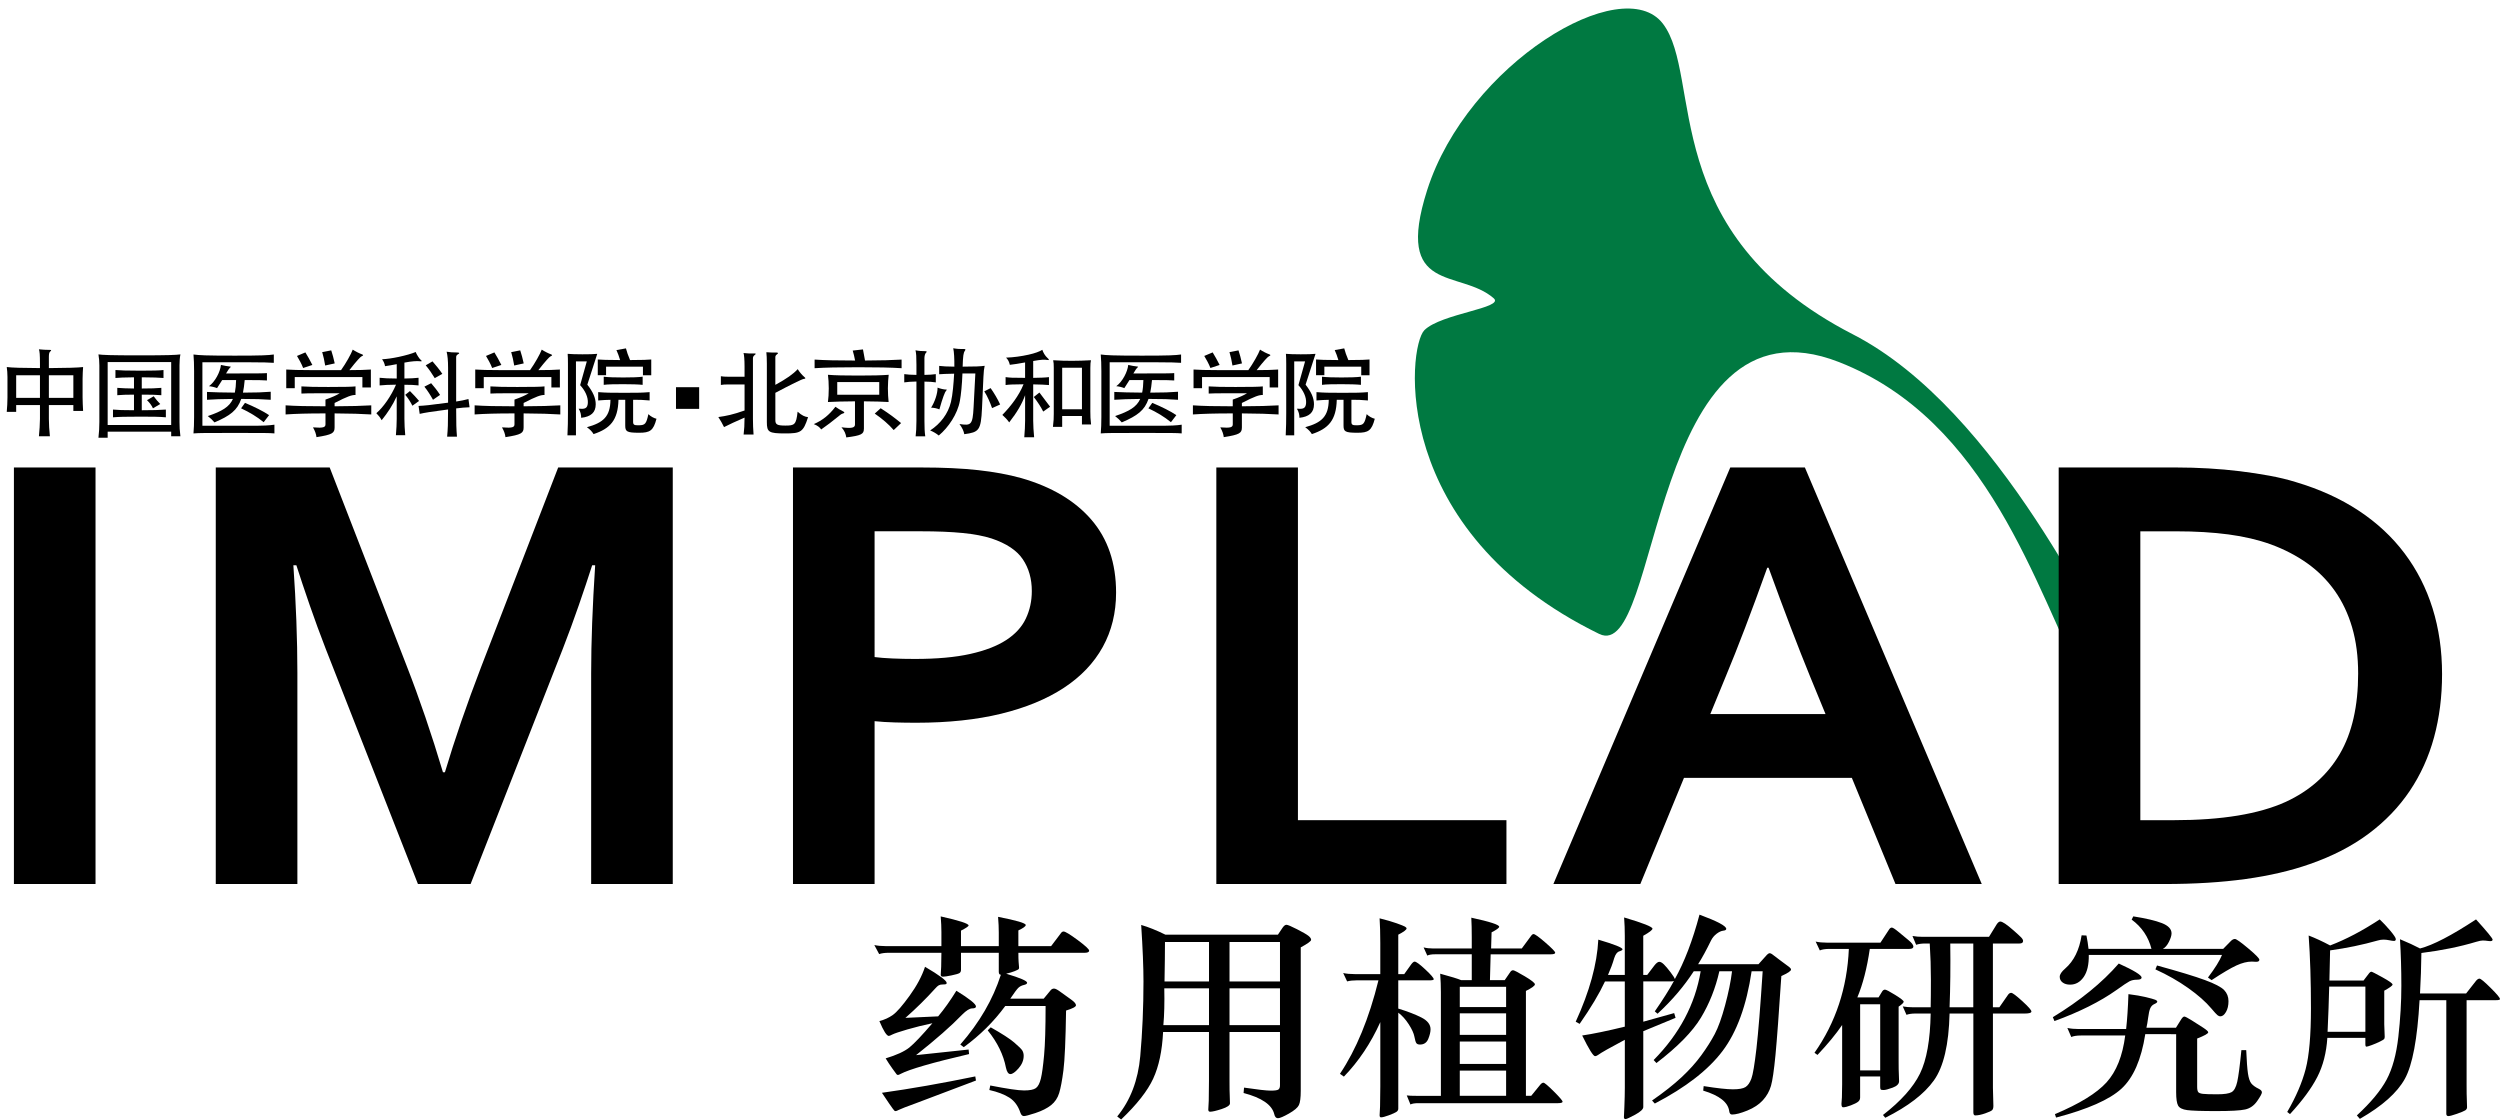
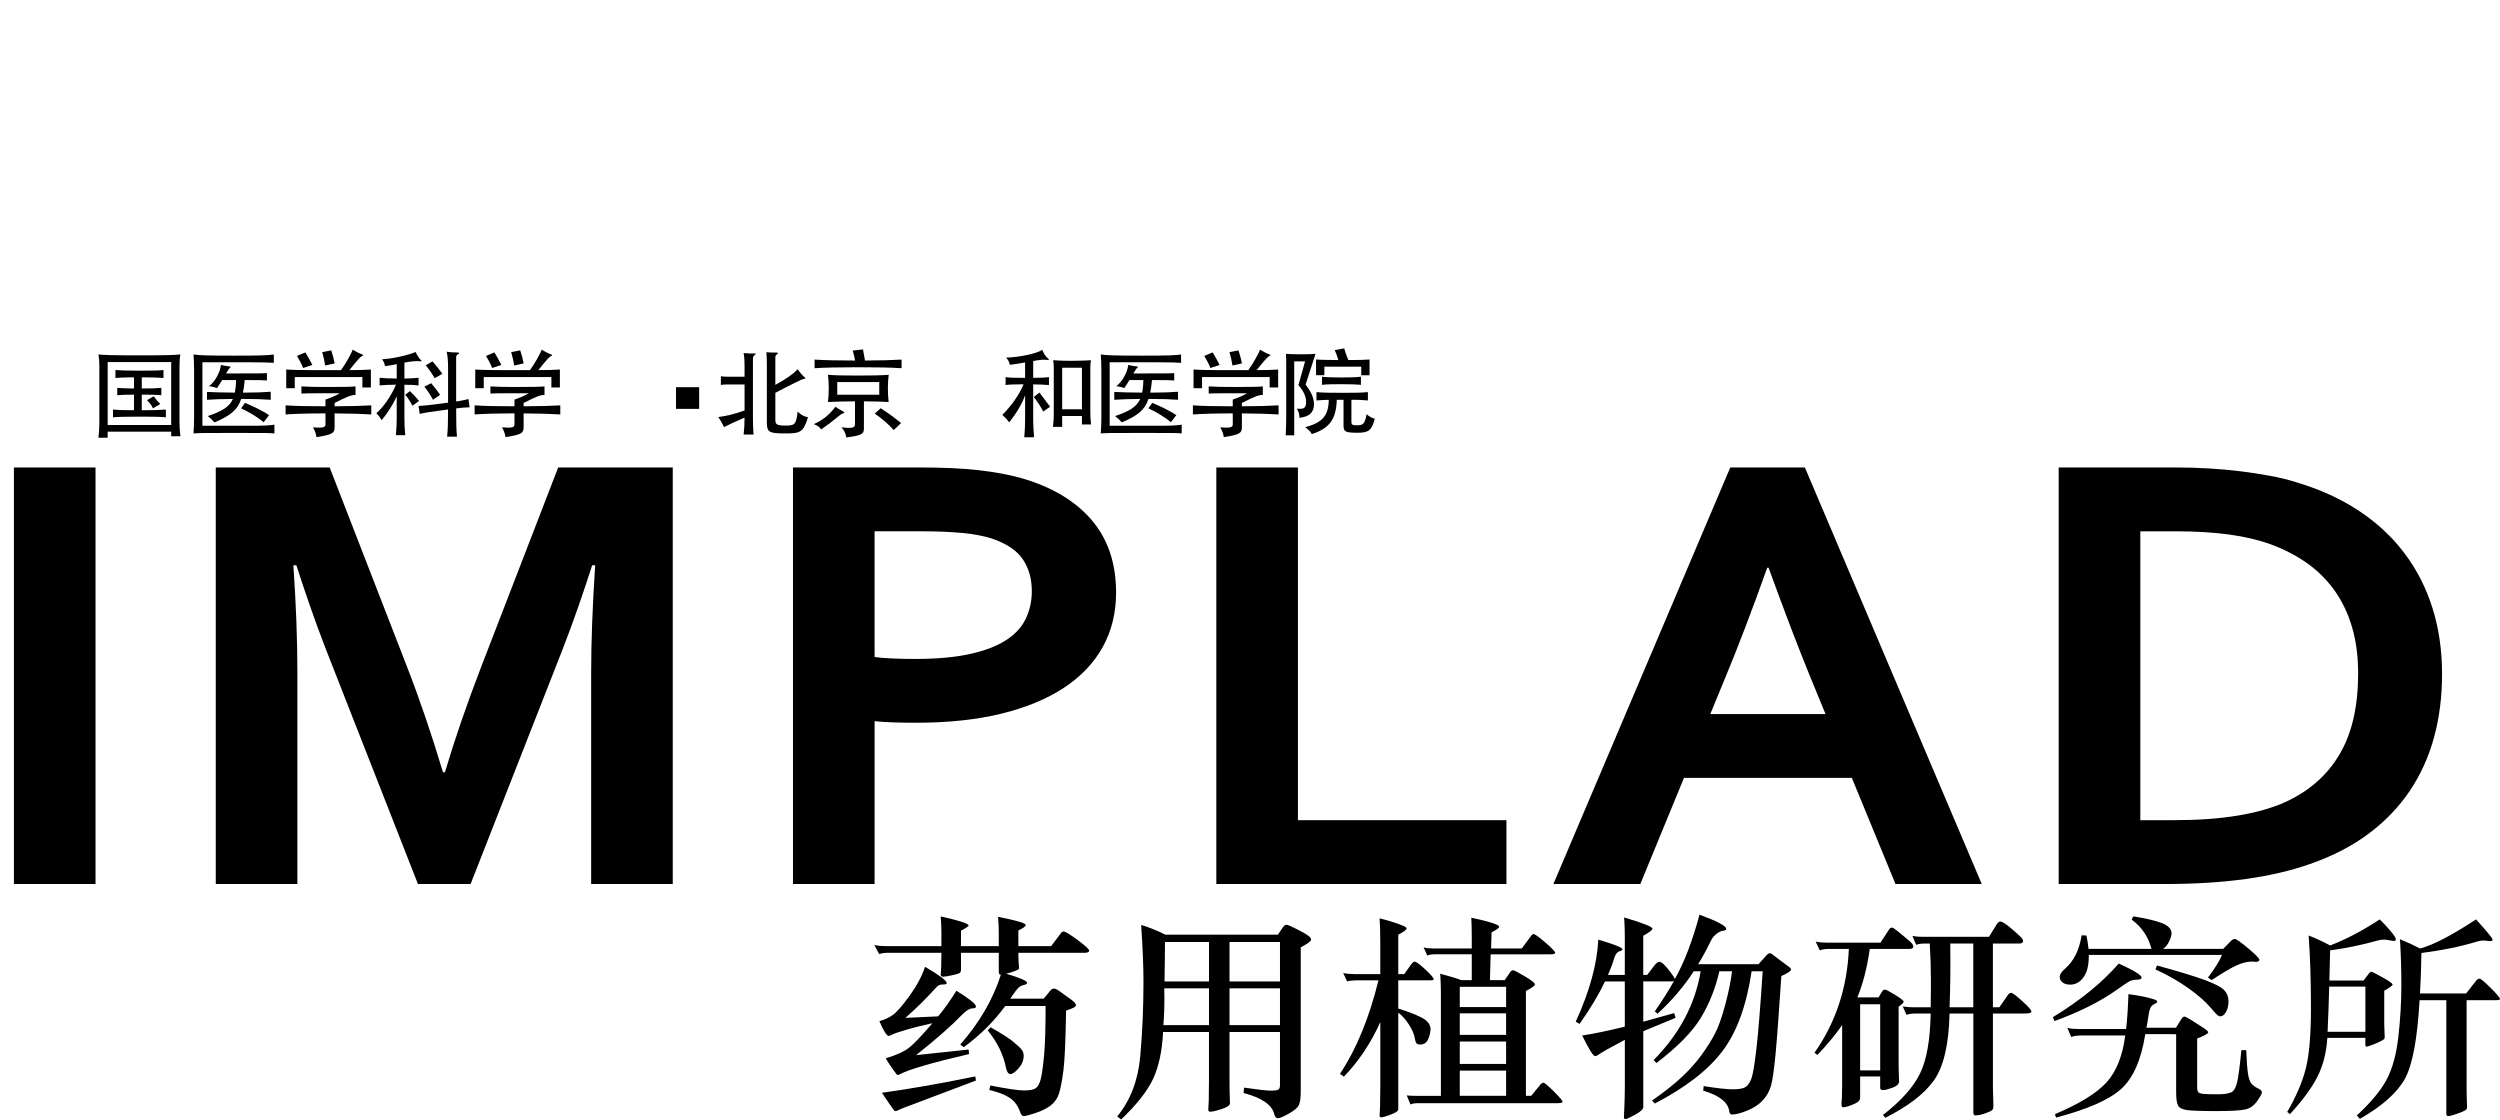
<svg xmlns="http://www.w3.org/2000/svg" version="1.1" x="0px" y="0px" width="142.664px" height="63.886px" viewBox="0 0 142.664 63.886" enable-background="new 0 0 142.664 63.886" xml:space="preserve">
  <g id="形状_1_1_" enable-background="new    ">
    <g id="形状_1">
      <g>
-         <path fill="#007941" d="M121.247,38.23c-1.344-1.792-7.104-14.83-15.511-19.151C94.499,13.302,97.19,4.36,94.895,1.353     c-2.309-3.026-11.159,2.295-13.453,9.496c-1.905,5.976,1.866,4.482,3.798,6.173c0.633,0.554-3.007,0.871-3.957,1.82     c-0.949,0.95-2.065,11.446,9.971,17.331c3.562,1.741,2.77-19.784,13.691-15.511c8.54,3.342,11.226,12.983,14.007,18.359     C120.139,41.316,121.484,38.547,121.247,38.23z" />
-       </g>
+         </g>
    </g>
  </g>
  <g id="IMPLAD">
    <path d="M0.794,50.446V26.677h4.657v23.769H0.794z" />
    <path d="M25.39,44.068c0.557-1.871,1.248-3.878,2.072-6.022l4.391-11.369h6.539v23.769h-4.657V38.402   c0-1.765,0.076-3.813,0.229-6.146h-0.171c-0.215,0.675-0.469,1.433-0.76,2.274s-0.596,1.669-0.913,2.487l-5.265,13.43H23.85   l-5.266-13.43c-0.316-0.817-0.621-1.646-0.912-2.487s-0.545-1.599-0.76-2.274h-0.171c0.152,2.191,0.229,4.234,0.229,6.128v12.063   h-4.657V26.677h6.501l4.391,11.316c0.735,1.883,1.426,3.908,2.072,6.075H25.39z" />
    <path d="M52.285,41.244c-0.418,0-0.83-0.006-1.236-0.018c-0.405-0.011-0.786-0.036-1.14-0.071v9.291h-4.657V26.677h7.337   c1.229,0,2.303,0.05,3.222,0.151c0.918,0.101,1.739,0.252,2.461,0.453c1.736,0.497,3.073,1.291,4.011,2.38   c0.938,1.09,1.407,2.476,1.407,4.157c0,1.149-0.254,2.183-0.76,3.1c-0.507,0.918-1.249,1.696-2.224,2.336   c-0.976,0.64-2.167,1.131-3.574,1.475C55.726,41.072,54.11,41.244,52.285,41.244z M49.909,37.496   c0.266,0.036,0.605,0.062,1.017,0.08c0.412,0.018,0.839,0.027,1.283,0.027c1.254,0,2.306-0.095,3.155-0.285   c0.849-0.189,1.533-0.453,2.053-0.791c0.52-0.337,0.894-0.746,1.122-1.226s0.342-1.004,0.342-1.572   c0-0.698-0.171-1.302-0.513-1.812s-0.938-0.906-1.787-1.19c-0.444-0.142-0.992-0.246-1.645-0.311   c-0.653-0.065-1.454-0.098-2.404-0.098h-2.623V37.496z" />
    <path d="M74.067,26.677v20.127h11.899v3.642H69.411V26.677H74.067z" />
    <path d="M105.676,44.388h-9.578l-2.491,6.058h-4.961l10.093-23.769h4.258l10.093,23.769h-4.923L105.676,44.388z M100.849,32.397   c-0.889,2.486-1.682,4.564-2.379,6.234L97.6,40.747h6.574l-0.869-2.115c-0.689-1.685-1.483-3.762-2.38-6.234H100.849z" />
    <path d="M117.48,50.446V26.677h6.729c0.595,0,1.2,0.018,1.815,0.053s1.213,0.089,1.796,0.16c0.583,0.071,1.147,0.157,1.692,0.257   s1.045,0.222,1.501,0.364c1.356,0.403,2.553,0.948,3.593,1.634c1.039,0.687,1.91,1.498,2.613,2.434   c0.704,0.936,1.236,1.981,1.597,3.136c0.361,1.154,0.542,2.407,0.542,3.757c0,1.279-0.152,2.479-0.456,3.598   c-0.304,1.119-0.767,2.14-1.388,3.064c-0.621,0.924-1.404,1.738-2.348,2.443c-0.944,0.705-2.063,1.282-3.355,1.732   c-1.077,0.379-2.3,0.664-3.668,0.853c-1.369,0.19-2.908,0.285-4.619,0.285H117.48z M124.057,46.804   c2.725,0,4.854-0.349,6.387-1.048c1.356-0.628,2.382-1.54,3.08-2.736c0.697-1.196,1.045-2.724,1.045-4.583   c0-0.971-0.114-1.848-0.342-2.629s-0.558-1.477-0.988-2.087c-0.431-0.61-0.954-1.134-1.568-1.572   c-0.615-0.438-1.309-0.799-2.081-1.083c-0.723-0.26-1.527-0.45-2.414-0.568c-0.887-0.118-1.882-0.178-2.984-0.178h-2.053v16.485   H124.057z" />
  </g>
  <g id="中国医学科学院_x25AA_北京协和医学院">
-     <path d="M2.789,23.115v0.797c0,0.247,0.023,0.684,0.058,0.984H2.221c0.029-0.262,0.059-0.738,0.059-0.984v-0.797H0.923v0.388H0.385   c0.023-0.229,0.041-0.585,0.041-0.815v-1.18c0-0.191-0.018-0.426-0.041-0.563C0.672,20.984,1.304,21,2.28,21.005v-0.256   c0-0.514-0.018-0.694-0.059-0.815c0.216,0.022,0.409,0.033,0.62,0.033c0.093,0,0.111,0.022,0.018,0.099   c-0.047,0.039-0.07,0.136-0.07,0.301v0.639c1.022-0.005,1.666-0.027,1.953-0.06c-0.012,0.142-0.029,0.481-0.029,0.672v1.05   c0,0.219,0.017,0.553,0.029,0.781H4.186v-0.333H2.789z M2.28,22.705v-1.29H0.923v1.29H2.28z M4.186,22.705v-1.29H2.789v1.29H4.186z   " />
    <path d="M6.144,24.979H5.618c0.035-0.317,0.052-0.574,0.052-0.896v-3.235c0-0.219-0.018-0.416-0.052-0.624   c0.234,0.033,0.672,0.055,2.338,0.055c1.666,0,2.07-0.022,2.339-0.055c-0.035,0.176-0.052,0.411-0.052,0.624v3.224   c0,0.273,0.011,0.519,0.052,0.825H9.769v-0.262H6.144V24.979z M9.769,20.661H6.144v3.591h3.625V20.661z M9.465,23.372v0.442   c-0.345-0.033-0.79-0.038-1.427-0.038c-0.9,0-1.257,0.011-1.59,0.038v-0.442c0.28,0.027,0.567,0.038,1.198,0.038V22.52   c-0.42,0-0.701,0.011-0.953,0.033v-0.42c0.263,0.021,0.538,0.033,0.953,0.038v-0.64c-0.549,0.005-0.882,0.022-1.058,0.039v-0.454   c0.222,0.021,0.661,0.038,1.432,0.038c0.614,0,1.117-0.01,1.31-0.038v0.454c-0.187-0.017-0.672-0.039-1.24-0.039v0.64   c0.503,0,0.831-0.011,1.117-0.038v0.42c-0.286-0.027-0.613-0.033-1.117-0.033v0.891C8.699,23.41,9.131,23.399,9.465,23.372z    M8.729,23.301c-0.07-0.158-0.187-0.317-0.34-0.465l0.38-0.223c0.123,0.164,0.24,0.311,0.375,0.442L8.729,23.301z" />
    <path d="M13.402,24.706c-1.706,0-2.022,0-2.361,0.027c0.023-0.213,0.035-0.6,0.035-0.934V21.18c0-0.322-0.012-0.738-0.035-0.951   c0.339,0.044,0.643,0.066,2.361,0.066c1.556,0,1.89-0.021,2.223-0.066v0.476c-0.199-0.016-0.637-0.033-1.573-0.033h-2.502v3.624   h2.625c0.947,0,1.158-0.016,1.485-0.061v0.497C15.326,24.706,15.121,24.706,13.402,24.706z M15.449,22.355v0.459   c-0.455-0.033-0.86-0.049-1.684-0.049c-0.217,0.645-0.632,0.961-1.526,1.339c-0.105-0.125-0.222-0.24-0.38-0.361   c0.807-0.273,1.228-0.519,1.433-0.978c-0.643,0.005-1.087,0.021-1.479,0.049v-0.448c0.42,0.022,0.888,0.033,1.589,0.039   c0.041-0.202,0.064-0.437,0.071-0.716h-0.795c-0.094,0.153-0.204,0.322-0.292,0.459c-0.141-0.056-0.322-0.099-0.462-0.11   c0.345-0.246,0.648-0.814,0.684-1.213c0.159,0.039,0.38,0.077,0.526,0.093c0.053,0.005,0.053,0.017-0.018,0.071   c-0.028,0.027-0.104,0.131-0.216,0.323c1.918,0,2.124-0.005,2.333-0.021v0.42c-0.192-0.016-0.543-0.021-0.882-0.021h-0.387   c-0.023,0.273-0.058,0.508-0.099,0.716C14.625,22.405,15.01,22.389,15.449,22.355z M15.046,24.093   c-0.38-0.312-0.802-0.563-1.288-0.792l0.223-0.311c0.526,0.218,1.052,0.481,1.375,0.7L15.046,24.093z" />
    <path d="M16.298,23.651v-0.52c0.574,0.039,1.246,0.054,2.275,0.054v-0.382c0.362-0.125,0.631-0.246,0.812-0.36H18.03   c-0.357,0-0.632,0.005-0.83,0.016V22.05c0.456,0.027,0.748,0.033,1.537,0.033c0.977,0,1.333-0.011,1.551-0.033v0.491   c-0.199-0.01-0.463,0.077-1.194,0.454v0.19c0.93-0.005,1.561-0.021,2.093-0.054v0.52c-0.532-0.033-1.163-0.055-2.093-0.06v0.797   c0,0.328-0.128,0.416-1.034,0.558c-0.018-0.169-0.082-0.355-0.199-0.558c0.614,0.049,0.713-0.01,0.713-0.18v-0.617   C17.544,23.591,16.866,23.612,16.298,23.651z M21.164,21.087v1.022h-0.484v-0.59H16.82v0.634h-0.485v-1.066   c0.316,0.022,0.749,0.033,1.332,0.033h1.796c0.264-0.366,0.585-0.934,0.666-1.169c0.164,0.109,0.386,0.219,0.526,0.268   c0.094,0.038,0.089,0.066-0.023,0.115c-0.07,0.033-0.28,0.257-0.695,0.787C20.474,21.12,20.866,21.11,21.164,21.087z M17.299,21   c-0.077-0.208-0.246-0.519-0.351-0.688l0.479-0.202c0.117,0.186,0.281,0.481,0.398,0.716L17.299,21z M18.556,20.858   c-0.029-0.213-0.11-0.573-0.169-0.765l0.515-0.099c0.064,0.192,0.146,0.487,0.199,0.744L18.556,20.858z" />
    <path d="M21.78,23.979c-0.094-0.17-0.181-0.273-0.304-0.399c0.398-0.338,0.848-0.984,1.123-1.628   c-0.41,0.005-0.695,0.017-0.935,0.043v-0.437c0.251,0.027,0.543,0.043,0.976,0.043v-0.82c-0.251,0.049-0.497,0.093-0.667,0.115   c-0.029-0.159-0.082-0.273-0.169-0.394c0.275-0.016,0.573-0.055,0.953-0.136c0.409-0.088,0.749-0.187,0.965-0.279   c0.041,0.125,0.205,0.382,0.275,0.437c0.099,0.077,0.082,0.11-0.012,0.093c-0.176-0.027-0.515,0-0.907,0.076v0.908   c0.345-0.006,0.596-0.017,0.807-0.043v0.437c-0.21-0.027-0.461-0.038-0.807-0.038v1.94c0,0.278,0.018,0.634,0.047,0.939h-0.532   c0.029-0.328,0.046-0.671,0.046-0.939v-1.279C22.406,23.126,22.125,23.553,21.78,23.979z M23.534,23.153   c-0.122-0.24-0.251-0.438-0.409-0.623l0.269-0.213c0.199,0.197,0.374,0.388,0.521,0.563L23.534,23.153z M26.077,24.918h-0.561   c0.041-0.454,0.053-0.721,0.053-1.552c-1.07,0.143-1.298,0.18-1.619,0.252l-0.065-0.454c0.346-0.016,0.584-0.038,1.685-0.185   v-1.984c0-0.427-0.03-0.716-0.083-0.924c0.188,0.033,0.375,0.043,0.591,0.043c0.146,0,0.17,0.05,0.047,0.109   c-0.07,0.039-0.094,0.094-0.094,0.165v2.525c0.264-0.038,0.468-0.082,0.702-0.142l0.064,0.47c-0.264,0.01-0.474,0.027-0.766,0.065   C26.031,24.247,26.042,24.46,26.077,24.918z M24.709,22.814c-0.151-0.273-0.303-0.514-0.491-0.749l0.386-0.197   c0.176,0.202,0.351,0.421,0.508,0.667L24.709,22.814z M25.241,21.333l-0.432,0.246c-0.153-0.256-0.34-0.525-0.515-0.732   l0.386-0.225C24.849,20.809,25.084,21.099,25.241,21.333z" />
    <path d="M27.085,23.651v-0.52c0.573,0.039,1.245,0.054,2.274,0.054v-0.382c0.363-0.125,0.632-0.246,0.813-0.36h-1.356   c-0.357,0-0.632,0.005-0.831,0.016V22.05c0.457,0.027,0.749,0.033,1.538,0.033c0.977,0,1.333-0.011,1.549-0.033v0.491   c-0.198-0.01-0.461,0.077-1.192,0.454v0.19c0.93-0.005,1.562-0.021,2.094-0.054v0.52c-0.532-0.033-1.164-0.055-2.094-0.06v0.797   c0,0.328-0.128,0.416-1.036,0.558c-0.017-0.169-0.081-0.355-0.198-0.558c0.614,0.049,0.713-0.01,0.713-0.18v-0.617   C28.331,23.591,27.652,23.612,27.085,23.651z M31.95,21.087v1.022h-0.485v-0.59h-3.859v0.634H27.12v-1.066   c0.316,0.022,0.748,0.033,1.333,0.033h1.795c0.263-0.366,0.584-0.934,0.667-1.169c0.164,0.109,0.386,0.219,0.527,0.268   c0.093,0.038,0.087,0.066-0.024,0.115c-0.069,0.033-0.28,0.257-0.695,0.787C31.26,21.12,31.651,21.11,31.95,21.087z M28.085,21   c-0.076-0.208-0.246-0.519-0.351-0.688l0.479-0.202c0.117,0.186,0.28,0.481,0.397,0.716L28.085,21z M29.343,20.858   c-0.03-0.213-0.112-0.573-0.171-0.765l0.515-0.099c0.064,0.192,0.146,0.487,0.199,0.744L29.343,20.858z" />
-     <path d="M33.516,21.951c0.328,0.421,0.479,0.765,0.479,1.12c0,0.47-0.275,0.711-0.83,0.771c0-0.186-0.041-0.355-0.146-0.519   c0.345,0.027,0.503,0,0.526-0.322c0.023-0.345-0.158-0.716-0.439-1.022l0.38-1.355h-0.619v4.219h-0.486   c0.024-0.487,0.029-0.82,0.029-1.273v-2.82c0-0.208-0.005-0.459-0.017-0.558c0.222,0.016,0.438,0.027,0.842,0.027   c0.409,0,0.619-0.006,0.847-0.027L33.516,21.951z M34.136,22.853v-0.476c0.456,0.034,0.655,0.039,1.497,0.039   c0.842,0,0.988-0.005,1.438-0.039v0.476c-0.427-0.039-0.562-0.039-0.942-0.039v1.252c0,0.174,0.053,0.213,0.357,0.202   c0.321-0.011,0.397-0.076,0.514-0.634c0.128,0.131,0.321,0.23,0.462,0.263c-0.176,0.683-0.375,0.798-0.988,0.798   c-0.719,0-0.795-0.071-0.795-0.421v-1.459h-0.386c-0.029,1.17-0.479,1.646-1.421,1.957c-0.076-0.13-0.193-0.262-0.38-0.393   c0.935-0.257,1.333-0.607,1.344-1.563C34.627,22.82,34.44,22.826,34.136,22.853z M35.177,19.978l0.543-0.098   c0.035,0.153,0.135,0.442,0.234,0.667c0.807-0.006,0.93-0.011,1.21-0.033v0.901h-0.474v-0.492h-2.104v0.487h-0.474v-0.896   c0.287,0.021,0.439,0.027,1.275,0.033C35.335,20.36,35.241,20.114,35.177,19.978z M35.563,21.924c-0.439,0-0.877,0.005-1.111,0.038   v-0.465c0.239,0.033,0.672,0.044,1.111,0.044c0.432,0,0.882-0.011,1.11-0.044v0.465C36.445,21.935,35.995,21.924,35.563,21.924z" />
    <path d="M39.898,22.094v1.238h-1.322v-1.235L39.898,22.094z" />
    <path d="M41.517,21.94c-0.146,0-0.246,0.005-0.38,0.027V21.47c0.135,0.022,0.234,0.027,0.38,0.027h0.971v-0.59   c0-0.366-0.024-0.678-0.059-0.76c0.222,0.022,0.427,0.033,0.58,0.022c0.134-0.011,0.151,0.026,0.041,0.104   c-0.059,0.044-0.083,0.109-0.083,0.175v3.459c0,0.29,0.012,0.596,0.035,0.891h-0.567c0.035-0.295,0.053-0.558,0.053-0.967   c-0.497,0.212-0.877,0.393-1.17,0.541c-0.076-0.164-0.221-0.415-0.326-0.573c0.467-0.066,0.8-0.131,1.497-0.373V21.94H41.517z    M45.522,21.066c0.105,0.169,0.251,0.339,0.385,0.454c0.077,0.06,0.077,0.093-0.046,0.104c-0.094,0.011-0.772,0.345-1.615,0.793   v1.552c0,0.251,0.094,0.317,0.568,0.317c0.527,0,0.62-0.044,0.702-0.793c0.24,0.219,0.421,0.295,0.596,0.312   c-0.274,0.863-0.42,0.929-1.31,0.929c-0.935,0-1.041-0.076-1.041-0.645v-3.333c0-0.273-0.012-0.531-0.029-0.656   c0.199,0.016,0.403,0.022,0.567,0.016c0.105,0,0.134,0.039,0.035,0.109c-0.059,0.039-0.089,0.094-0.089,0.153v1.585   C44.896,21.607,45.259,21.35,45.522,21.066z" />
    <path d="M48.059,23.612c-0.053,0.017-0.111,0.061-0.316,0.229c-0.257,0.213-0.538,0.426-0.883,0.667   c-0.064-0.109-0.204-0.224-0.42-0.306c0.491-0.213,0.871-0.513,1.233-0.989c0.123,0.093,0.316,0.202,0.438,0.262   C48.217,23.525,48.205,23.574,48.059,23.612z M48.661,20.005l0.585-0.065c0.041,0.213,0.076,0.405,0.117,0.634   c0.906-0.005,1.567-0.022,2.087-0.054v0.492c-0.597-0.039-1.374-0.055-2.485-0.055c-1.111,0-1.882,0.017-2.479,0.055V20.52   c0.574,0.038,1.287,0.054,2.31,0.054C48.76,20.36,48.713,20.196,48.661,20.005z M49.298,24.47c0,0.301-0.141,0.382-1.005,0.492   c-0.023-0.185-0.1-0.388-0.275-0.579c0.591,0.077,0.772,0.028,0.772-0.158v-1.323c-0.696,0.006-1.164,0.017-1.543,0.039   c0.029-0.225,0.047-0.487,0.047-0.776c0-0.279-0.018-0.569-0.047-0.777c0.421,0.033,0.93,0.044,1.737,0.044   c0.818,0,1.304-0.012,1.73-0.044c-0.023,0.175-0.046,0.514-0.046,0.771c0,0.306,0.018,0.536,0.041,0.782   c-0.363-0.022-0.778-0.033-1.409-0.039V24.47z M47.778,22.525h2.397v-0.721h-2.397V22.525z M51,24.542   c-0.287-0.328-0.632-0.629-1.082-0.94l0.339-0.306c0.538,0.35,0.749,0.513,1.164,0.847L51,24.542z" />
-     <path d="M53.402,21.35v0.471c-0.175-0.027-0.374-0.044-0.648-0.044v2.246c0,0.373,0.011,0.624,0.046,0.875h-0.549   c0.028-0.224,0.046-0.509,0.046-0.875v-2.251c-0.298,0.005-0.514,0.022-0.695,0.049V21.35c0.181,0.028,0.397,0.038,0.695,0.044   v-0.574c0-0.492-0.012-0.633-0.053-0.83c0.188,0.038,0.369,0.049,0.55,0.049c0.099,0,0.122,0.027,0.035,0.109   c-0.046,0.044-0.076,0.186-0.076,0.295v0.951C53.028,21.388,53.227,21.377,53.402,21.35z M56.191,20.875   c-0.035,0.152-0.058,0.322-0.071,0.639l-0.081,1.782c-0.059,1.279-0.176,1.367-1.012,1.481c-0.028-0.17-0.111-0.361-0.275-0.58   c0.662,0.099,0.755,0.065,0.807-0.967l0.1-1.918h-0.736c-0.024,0.633-0.082,1.224-0.146,1.563   c-0.135,0.754-0.661,1.525-1.205,1.978c-0.14-0.114-0.292-0.207-0.491-0.289c0.584-0.382,1.022-0.945,1.187-1.629   c0.099-0.415,0.151-1.065,0.181-1.611c-0.415,0.01-0.667,0.016-0.854,0.032V20.88c0.206,0.027,0.439,0.038,0.866,0.043   c0.005-0.431-0.017-0.857-0.064-1.049c0.222,0.039,0.41,0.05,0.631,0.044c0.071,0,0.087,0.027,0.029,0.109   c-0.076,0.099-0.105,0.284-0.123,0.896C55.625,20.923,55.969,20.907,56.191,20.875z M53.987,22.301   c-0.058,0.055-0.193,0.388-0.38,1.061c-0.146-0.061-0.31-0.093-0.473-0.099c0.211-0.328,0.374-0.809,0.369-1.143   c0.14,0.061,0.409,0.115,0.473,0.109C54.04,22.224,54.045,22.246,53.987,22.301z M57.074,23.082l-0.461,0.208   c-0.105-0.306-0.275-0.7-0.445-0.957l0.362-0.185C56.706,22.394,56.94,22.782,57.074,23.082z" />
    <path d="M57.626,20.819c-0.035-0.158-0.094-0.295-0.216-0.41c0.438-0.016,0.871-0.076,1.286-0.169   c0.369-0.082,0.632-0.18,0.784-0.279c0.053,0.165,0.164,0.35,0.293,0.465c0.122,0.109,0.104,0.137-0.018,0.115   c-0.158-0.027-0.339-0.021-0.795,0.06v0.962c0.356-0.005,0.719-0.016,0.9-0.043v0.453c-0.181-0.021-0.544-0.032-0.9-0.038v2.076   c0,0.269,0.023,0.612,0.053,0.94h-0.562c0.029-0.328,0.047-0.671,0.047-0.94v-1.459c-0.171,0.481-0.451,0.967-0.907,1.552   c-0.117-0.164-0.24-0.29-0.392-0.426c0.479-0.493,0.947-1.093,1.21-1.749c-0.684,0.006-0.807,0.016-1.024,0.043V21.52   c0.235,0.033,0.363,0.043,1.112,0.043v-0.88C58.105,20.754,57.877,20.792,57.626,20.819z M59.532,23.487   c-0.123-0.251-0.334-0.574-0.538-0.831l0.321-0.256c0.217,0.279,0.451,0.59,0.609,0.809L59.532,23.487z M60.614,24.361h-0.527   c0.041-0.355,0.047-0.492,0.047-0.743v-2.629c0-0.197-0.006-0.312-0.035-0.432c0.45,0.028,0.695,0.033,1.081,0.033   c0.288,0,0.749-0.011,1.077-0.033c-0.023,0.099-0.036,0.213-0.036,0.432v2.492c0,0.257,0.006,0.443,0.042,0.743h-0.521v-0.486   h-1.128V24.361z M61.742,20.984h-1.128v2.372h1.128V20.984z" />
    <path d="M65.177,24.706c-1.707,0-2.023,0-2.362,0.027c0.023-0.213,0.035-0.6,0.035-0.934V21.18c0-0.322-0.012-0.738-0.035-0.951   c0.338,0.044,0.643,0.066,2.362,0.066c1.555,0,1.889-0.021,2.222-0.066v0.476c-0.199-0.016-0.637-0.033-1.573-0.033h-2.502v3.624   h2.626c0.947,0,1.157-0.016,1.484-0.061v0.497C67.1,24.706,66.896,24.706,65.177,24.706z M67.224,22.355v0.459   c-0.456-0.033-0.86-0.049-1.684-0.049c-0.216,0.645-0.632,0.961-1.526,1.339c-0.105-0.125-0.222-0.24-0.38-0.361   c0.807-0.273,1.228-0.519,1.433-0.978c-0.643,0.005-1.088,0.021-1.479,0.049v-0.448c0.421,0.022,0.889,0.033,1.59,0.039   c0.042-0.202,0.064-0.437,0.07-0.716h-0.795c-0.094,0.153-0.205,0.322-0.292,0.459c-0.14-0.056-0.321-0.099-0.462-0.11   c0.345-0.246,0.648-0.814,0.684-1.213c0.158,0.039,0.38,0.077,0.526,0.093c0.053,0.005,0.053,0.017-0.017,0.071   c-0.029,0.027-0.105,0.131-0.217,0.323c1.917,0,2.123-0.005,2.333-0.021v0.42c-0.193-0.016-0.544-0.021-0.883-0.021h-0.386   c-0.023,0.273-0.059,0.508-0.1,0.716C66.399,22.405,66.785,22.389,67.224,22.355z M66.82,24.093   c-0.38-0.312-0.801-0.563-1.287-0.792l0.222-0.311c0.526,0.218,1.053,0.481,1.374,0.7L66.82,24.093z" />
    <path d="M68.074,23.651v-0.52c0.573,0.039,1.245,0.054,2.274,0.054v-0.382c0.363-0.125,0.632-0.246,0.813-0.36h-1.356   c-0.357,0-0.632,0.005-0.83,0.016V22.05c0.456,0.027,0.748,0.033,1.537,0.033c0.978,0,1.333-0.011,1.551-0.033v0.491   c-0.199-0.01-0.462,0.077-1.194,0.454v0.19c0.93-0.005,1.563-0.021,2.094-0.054v0.52c-0.532-0.033-1.164-0.055-2.094-0.06v0.797   c0,0.328-0.128,0.416-1.034,0.558c-0.018-0.169-0.082-0.355-0.199-0.558c0.614,0.049,0.713-0.01,0.713-0.18v-0.617   C69.318,23.591,68.64,23.612,68.074,23.651z M72.938,21.087v1.022h-0.484v-0.59h-3.859v0.634h-0.485v-1.066   c0.316,0.022,0.749,0.033,1.333,0.033h1.795c0.263-0.366,0.584-0.934,0.667-1.169c0.165,0.109,0.385,0.219,0.527,0.268   c0.092,0.038,0.087,0.066-0.024,0.115c-0.069,0.033-0.28,0.257-0.695,0.787C72.249,21.12,72.64,21.11,72.938,21.087z M69.073,21   c-0.076-0.208-0.246-0.519-0.351-0.688l0.479-0.202c0.117,0.186,0.281,0.481,0.398,0.716L69.073,21z M70.331,20.858   c-0.029-0.213-0.111-0.573-0.17-0.765l0.515-0.099c0.064,0.192,0.146,0.487,0.199,0.744L70.331,20.858z" />
    <path d="M74.504,21.951c0.328,0.421,0.479,0.765,0.479,1.12c0,0.47-0.275,0.711-0.83,0.771c0-0.186-0.041-0.355-0.146-0.519   c0.345,0.027,0.503,0,0.526-0.322c0.023-0.345-0.158-0.716-0.438-1.022l0.38-1.355h-0.62v4.219H73.37   c0.023-0.487,0.029-0.82,0.029-1.273v-2.82c0-0.208-0.006-0.459-0.017-0.558c0.222,0.016,0.438,0.027,0.841,0.027   c0.41,0,0.621-0.006,0.848-0.027L74.504,21.951z M75.125,22.853v-0.476c0.456,0.034,0.654,0.039,1.497,0.039   s0.988-0.005,1.438-0.039v0.476c-0.426-0.039-0.561-0.039-0.941-0.039v1.252c0,0.174,0.053,0.213,0.356,0.202   c0.322-0.011,0.398-0.076,0.515-0.634c0.129,0.131,0.321,0.23,0.462,0.263c-0.175,0.683-0.375,0.798-0.988,0.798   c-0.719,0-0.795-0.071-0.795-0.421v-1.459h-0.386c-0.029,1.17-0.479,1.646-1.421,1.957c-0.076-0.13-0.193-0.262-0.38-0.393   c0.935-0.257,1.333-0.607,1.344-1.563C75.615,22.82,75.428,22.826,75.125,22.853z M76.166,19.978l0.543-0.098   c0.036,0.153,0.135,0.442,0.234,0.667c0.806-0.006,0.93-0.011,1.21-0.033v0.901H77.68v-0.492h-2.105v0.487h-0.474v-0.896   c0.286,0.021,0.439,0.027,1.274,0.033C76.323,20.36,76.229,20.114,76.166,19.978z M76.551,21.924c-0.438,0-0.876,0.005-1.11,0.038   v-0.465c0.239,0.033,0.672,0.044,1.11,0.044c0.433,0,0.883-0.011,1.111-0.044v0.465C77.434,21.935,76.984,21.924,76.551,21.924z" />
  </g>
  <g id="药用植物研究所">
    <path d="M56.997,54.371h-2.157v0.971c0,0.09-0.031,0.153-0.092,0.19c-0.062,0.037-0.21,0.08-0.447,0.129   c-0.237,0.049-0.399,0.074-0.487,0.074s-0.131-0.037-0.131-0.11l0.026-0.455c0.008-0.188,0.013-0.455,0.013-0.799h-2.999   c-0.228,0-0.413,0.024-0.553,0.074l-0.276-0.516c0.184,0.041,0.403,0.062,0.658,0.062h3.17v-0.799c0-0.271-0.013-0.569-0.04-0.897   c1.061,0.238,1.591,0.41,1.591,0.517c0,0.049-0.145,0.147-0.434,0.295v0.885h2.157v-0.775c0-0.27-0.013-0.569-0.04-0.897   c1.052,0.205,1.579,0.36,1.579,0.467c0,0.074-0.141,0.176-0.421,0.308v0.897h1.868l0.54-0.713c0.052-0.082,0.109-0.123,0.171-0.123   c0.096,0,0.364,0.162,0.802,0.486s0.658,0.526,0.658,0.608s-0.092,0.123-0.276,0.123h-3.762c0,0.229,0.004,0.401,0.013,0.516   l0.026,0.32c0,0.041-0.007,0.072-0.02,0.092c-0.013,0.021-0.09,0.06-0.23,0.117c-0.141,0.057-0.303,0.106-0.487,0.147   c0.798,0.238,1.197,0.41,1.197,0.516c0,0.058-0.064,0.101-0.191,0.129c-0.127,0.029-0.232,0.084-0.316,0.166   c-0.083,0.082-0.234,0.287-0.454,0.614h1.907l0.395-0.479c0.053-0.065,0.119-0.098,0.197-0.098c0.079,0,0.215,0.074,0.408,0.221   l0.566,0.406c0.184,0.131,0.276,0.24,0.276,0.326s-0.188,0.187-0.565,0.301c-0.026,1.696-0.077,2.833-0.151,3.411   s-0.156,1.01-0.243,1.297c-0.088,0.287-0.243,0.518-0.467,0.695c-0.224,0.176-0.516,0.323-0.875,0.442   c-0.359,0.119-0.583,0.178-0.671,0.178c-0.087,0-0.153-0.062-0.197-0.185c-0.131-0.393-0.342-0.682-0.631-0.867   c-0.289-0.184-0.671-0.33-1.144-0.436l0.053-0.258c0.956,0.188,1.598,0.283,1.927,0.283c0.329,0,0.555-0.045,0.677-0.135   s0.217-0.271,0.283-0.541c0.066-0.27,0.127-0.715,0.184-1.333s0.086-1.555,0.086-2.809h-2.302   c-0.657,0.894-1.447,1.676-2.367,2.348L54.8,59.608c1.096-1.254,1.868-2.582,2.315-3.983c-0.079,0-0.119-0.057-0.119-0.172V54.371z    M53.208,58.391c-0.509,0.107-0.986,0.226-1.434,0.356c-0.447,0.131-0.728,0.226-0.842,0.283c-0.114,0.058-0.184,0.086-0.21,0.086   c-0.123,0-0.303-0.283-0.54-0.848c0.29-0.074,0.546-0.191,0.77-0.351s0.542-0.524,0.954-1.094c0.412-0.569,0.706-1.12,0.881-1.653   c0.824,0.484,1.236,0.791,1.236,0.922c0,0.033-0.013,0.056-0.04,0.068c-0.026,0.012-0.087,0.019-0.184,0.019   s-0.173,0.016-0.23,0.049c-0.057,0.033-0.125,0.094-0.204,0.185c-0.517,0.574-1.083,1.131-1.697,1.672l1.868-0.086   c0.351-0.417,0.697-0.905,1.04-1.462c0.745,0.459,1.118,0.758,1.118,0.897c0,0.074-0.072,0.111-0.217,0.111   c-0.145,0-0.335,0.119-0.572,0.356c-0.614,0.639-1.491,1.41-2.63,2.311l2.999-0.319l0.026,0.258   c-2.104,0.492-3.407,0.869-3.906,1.131c-0.07,0.041-0.121,0.061-0.151,0.061s-0.057-0.012-0.079-0.037s-0.103-0.135-0.243-0.332   c-0.141-0.197-0.268-0.389-0.381-0.578c0.623-0.188,1.074-0.396,1.354-0.621C52.174,59.548,52.612,59.087,53.208,58.391z    M55.694,61.661l-3.446,1.303c-0.518,0.188-0.829,0.309-0.934,0.362s-0.171,0.08-0.197,0.08s-0.051-0.006-0.072-0.019   c-0.022-0.012-0.125-0.152-0.309-0.418c-0.184-0.267-0.32-0.469-0.408-0.608c1.64-0.229,3.415-0.541,5.327-0.935L55.694,61.661z    M56.536,58.625c0.64,0.36,1.087,0.649,1.342,0.867c0.254,0.217,0.408,0.369,0.46,0.455s0.079,0.187,0.079,0.301   c0,0.254-0.096,0.492-0.289,0.713s-0.349,0.332-0.467,0.332c-0.119,0-0.204-0.123-0.257-0.369c-0.14-0.729-0.486-1.438-1.039-2.126   L56.536,58.625z" />
    <path d="M66.506,53.338h6.419l0.263-0.393c0.079-0.115,0.153-0.172,0.224-0.172c0.07,0,0.27,0.084,0.599,0.252   c0.329,0.168,0.545,0.293,0.651,0.375c0.105,0.082,0.158,0.16,0.158,0.233s-0.197,0.217-0.592,0.43v8.188   c0,0.393-0.035,0.664-0.105,0.811c-0.07,0.147-0.261,0.309-0.572,0.486c-0.312,0.176-0.52,0.264-0.625,0.264   s-0.176-0.078-0.21-0.234c-0.131-0.533-0.715-0.934-1.75-1.205l0.026-0.307c0.78,0.115,1.289,0.172,1.526,0.172   s0.383-0.022,0.44-0.067c0.057-0.045,0.085-0.125,0.085-0.24v-3.037h-2.88v2.766c0,0.418,0.004,0.705,0.013,0.86l0.013,0.443   c0,0.114-0.158,0.223-0.474,0.326c-0.315,0.102-0.535,0.153-0.658,0.153c-0.07,0-0.105-0.041-0.105-0.123l0.026-0.504   c0.008-0.345,0.013-0.722,0.013-1.131v-2.791h-2.618c-0.053,1.074-0.241,1.961-0.565,2.662c-0.325,0.701-0.934,1.477-1.829,2.33   l-0.224-0.172c0.754-0.918,1.192-2.065,1.315-3.442c0.123-1.377,0.184-2.798,0.184-4.266c0-0.811-0.044-1.885-0.131-3.221   C65.529,52.9,65.989,53.084,66.506,53.338z M68.993,56.399h-2.552c0.017,0.828,0,1.528-0.053,2.102h2.604V56.399z M66.454,56.006   h2.539v-2.25H66.48C66.48,54.306,66.471,55.055,66.454,56.006z M70.163,56.006h2.88v-2.25h-2.88V56.006z M73.043,56.399h-2.88   v2.102h2.88V56.399z" />
    <path d="M79.792,55.588h0.342l0.395-0.553c0.079-0.106,0.145-0.16,0.197-0.16c0.088,0,0.292,0.149,0.612,0.449   c0.32,0.299,0.48,0.486,0.48,0.559c0,0.042-0.088,0.062-0.263,0.062h-1.762v1.61c0.535,0.164,0.975,0.334,1.322,0.51   c0.346,0.176,0.52,0.399,0.52,0.67c0,0.156-0.044,0.34-0.131,0.553c-0.088,0.213-0.246,0.32-0.474,0.32   c-0.097,0-0.165-0.027-0.204-0.08s-0.077-0.176-0.112-0.369s-0.143-0.428-0.322-0.707c-0.18-0.278-0.379-0.5-0.598-0.664v5.482   c0,0.074-0.038,0.135-0.112,0.184c-0.075,0.049-0.217,0.113-0.428,0.191c-0.21,0.078-0.36,0.117-0.447,0.117   c-0.053,0-0.079-0.041-0.079-0.123l0.026-0.504c0.009-0.344,0.014-0.725,0.014-1.143v-3.664c-0.544,1.205-1.237,2.242-2.079,3.11   l-0.224-0.16c0.929-1.385,1.662-3.164,2.197-5.335h-1.223c-0.229,0-0.417,0.021-0.565,0.062l-0.224-0.479   c0.184,0.042,0.403,0.062,0.657,0.062h1.46v-1.782c0-0.541-0.014-1.008-0.04-1.401c0.395,0.098,0.719,0.192,0.973,0.283   s0.412,0.154,0.474,0.19c0.061,0.037,0.092,0.072,0.092,0.104c0,0.074-0.158,0.193-0.473,0.356V55.588z M83.382,55.932h0.605   v-1.475h-2.091c-0.202,0-0.351,0.024-0.447,0.074l-0.21-0.467c0.166,0.042,0.351,0.062,0.552,0.062h2.196v-0.639   c0-0.426-0.008-0.799-0.026-1.119c1.061,0.229,1.591,0.402,1.591,0.517c0,0.065-0.145,0.172-0.434,0.319l-0.027,0.922h1.75   l0.526-0.713c0.052-0.074,0.101-0.11,0.145-0.11c0.079,0,0.305,0.162,0.677,0.485s0.559,0.516,0.559,0.578s-0.083,0.092-0.25,0.092   h-3.433l-0.04,1.475h0.842l0.329-0.479c0.044-0.057,0.094-0.086,0.151-0.086c0.057,0,0.278,0.115,0.665,0.344   c0.385,0.229,0.579,0.383,0.579,0.461c0,0.078-0.171,0.203-0.513,0.375v5.986h0.302l0.5-0.614c0.07-0.09,0.136-0.135,0.197-0.135   s0.259,0.166,0.592,0.498c0.333,0.332,0.5,0.527,0.5,0.584s-0.088,0.086-0.263,0.086h-7.971c-0.202,0-0.351,0.025-0.447,0.074   l-0.21-0.516c0.114,0.017,0.298,0.024,0.553,0.024h1.394v-5.925c0-0.336-0.013-0.684-0.04-1.045   C82.79,55.728,83.189,55.851,83.382,55.932z M85.947,57.469v-1.155h-2.644v1.155H85.947z M85.947,59.055v-1.229h-2.644v1.229   H85.947z M85.947,60.714v-1.279h-2.644v1.279H85.947z M85.947,62.533v-1.438h-2.644v1.438H85.947z" />
    <path d="M92.721,56.006H91.59c-0.325,0.697-0.807,1.504-1.447,2.422l-0.224-0.123c0.789-1.721,1.219-3.282,1.289-4.684   c0.92,0.271,1.381,0.455,1.381,0.553c0,0.041-0.062,0.08-0.184,0.117c-0.123,0.037-0.219,0.166-0.29,0.387   c-0.087,0.303-0.206,0.623-0.355,0.959h0.96v-2.225c0-0.36-0.013-0.713-0.039-1.057c1.079,0.32,1.618,0.533,1.618,0.639   c0,0.074-0.175,0.209-0.526,0.406v2.237h0.224l0.421-0.553c0.105-0.131,0.195-0.197,0.27-0.197c0.074,0,0.162,0.049,0.263,0.147   c0.101,0.099,0.226,0.246,0.375,0.443c0.149,0.196,0.232,0.328,0.25,0.393c0.543-0.967,1.013-2.192,1.407-3.675   c1.017,0.377,1.526,0.647,1.526,0.811c0,0.058-0.057,0.092-0.171,0.104c-0.114,0.013-0.239,0.07-0.375,0.172   c-0.136,0.103-0.243,0.231-0.322,0.387c-0.263,0.541-0.509,0.992-0.736,1.352h3.446l0.487-0.541   c0.061-0.057,0.11-0.086,0.145-0.086c0.035,0,0.079,0.017,0.131,0.049l0.487,0.369c0.271,0.197,0.44,0.322,0.506,0.375   c0.065,0.053,0.098,0.101,0.098,0.142c0,0.082-0.184,0.205-0.552,0.369c-0.14,2.139-0.252,3.643-0.335,4.511   c-0.084,0.869-0.169,1.455-0.257,1.758c-0.088,0.303-0.241,0.576-0.46,0.817s-0.515,0.438-0.888,0.59   c-0.373,0.151-0.664,0.228-0.875,0.228c-0.088,0-0.141-0.062-0.158-0.185c-0.061-0.508-0.557-0.901-1.486-1.18l0.026-0.258   c0.771,0.123,1.329,0.184,1.67,0.184c0.342,0,0.581-0.043,0.717-0.129c0.136-0.086,0.248-0.246,0.335-0.479   c0.088-0.233,0.184-0.807,0.29-1.721c0.105-0.914,0.224-2.382,0.355-4.407h-0.631c-0.289,1.951-0.842,3.466-1.657,4.548   c-0.815,1.082-2.104,2.082-3.867,3l-0.158-0.172c0.675-0.467,1.236-0.91,1.684-1.328s0.824-0.838,1.131-1.26   c0.307-0.422,0.561-0.824,0.763-1.205c0.202-0.381,0.399-0.93,0.592-1.647c0.193-0.717,0.325-1.362,0.395-1.936h-0.724   c-0.219,0.967-0.57,1.85-1.052,2.649c-0.482,0.799-1.329,1.662-2.539,2.588l-0.158-0.172c1.473-1.491,2.367-3.18,2.683-5.064   h-0.395c-0.553,0.853-1.241,1.66-2.065,2.422l-0.158-0.135c0.456-0.656,0.82-1.233,1.092-1.733   c-0.052,0.017-0.114,0.024-0.184,0.024h-1.565v2.299l1.763-0.492l0.079,0.271l-1.842,0.762v4.327c0,0.123-0.153,0.268-0.46,0.436   c-0.307,0.168-0.492,0.252-0.553,0.252s-0.092-0.037-0.092-0.111l0.026-0.59c0.017-0.41,0.026-0.778,0.026-1.106v-2.717   c-0.85,0.451-1.364,0.742-1.539,0.873c-0.062,0.041-0.114,0.062-0.158,0.062c-0.105,0-0.351-0.394-0.737-1.18   c0.614-0.09,1.425-0.258,2.433-0.504V56.006z" />
    <path d="M105.506,54.15h-1.105c-0.236,0-0.421,0.029-0.552,0.086l-0.237-0.504c0.184,0.041,0.403,0.062,0.658,0.062h3.038   l0.5-0.762c0.044-0.065,0.094-0.099,0.151-0.099s0.184,0.082,0.381,0.246s0.388,0.322,0.572,0.473   c0.184,0.152,0.276,0.272,0.276,0.363s-0.079,0.135-0.237,0.135h-2.25c-0.158,1.09-0.395,2.012-0.71,2.766h1.21l0.21-0.344   c0.044-0.065,0.097-0.098,0.158-0.098c0.062,0,0.254,0.1,0.579,0.301c0.325,0.201,0.487,0.33,0.487,0.387s-0.096,0.151-0.289,0.283   v3.134c0,0.344,0.004,0.586,0.013,0.726l0.013,0.394c0,0.155-0.123,0.278-0.368,0.369c-0.246,0.09-0.417,0.135-0.513,0.135   c-0.097,0-0.153-0.012-0.171-0.037c-0.018-0.024-0.026-0.074-0.026-0.147v-0.59h-1.145v1.205c0,0.098-0.04,0.178-0.119,0.24   c-0.079,0.062-0.215,0.129-0.407,0.203c-0.193,0.074-0.342,0.111-0.447,0.111c-0.062,0-0.092-0.066-0.092-0.197l0.026-0.369   c0.008-0.271,0.013-0.521,0.013-0.75v-3.38c-0.351,0.516-0.82,1.086-1.407,1.708l-0.171-0.123   C104.756,58.354,105.409,56.379,105.506,54.15z M107.295,61.083v-3.774h-1.145v3.774H107.295z M111.254,57.838   c-0.044,1.77-0.342,3.042-0.895,3.816c-0.552,0.774-1.478,1.485-2.775,2.133l-0.131-0.16c1.026-0.795,1.729-1.582,2.111-2.36   c0.381-0.778,0.585-1.921,0.611-3.429h-0.881c-0.193,0-0.359,0.024-0.5,0.073l-0.211-0.479c0.176,0.033,0.373,0.049,0.592,0.049h1   c0.009-0.376,0.013-0.903,0.013-1.58c0-0.676-0.022-1.362-0.066-2.059h-0.263c-0.202,0-0.373,0.025-0.513,0.074l-0.21-0.504   c0.175,0.033,0.373,0.049,0.592,0.049h3.775l0.447-0.725c0.07-0.099,0.136-0.148,0.197-0.148c0.062,0,0.153,0.042,0.276,0.123   c0.123,0.082,0.287,0.213,0.493,0.394s0.346,0.31,0.421,0.387c0.074,0.078,0.112,0.146,0.112,0.203c0,0.099-0.07,0.147-0.21,0.147   h-1.513v3.639h0.368l0.487-0.701c0.053-0.082,0.116-0.123,0.191-0.123c0.074,0,0.285,0.158,0.631,0.474   c0.346,0.315,0.52,0.512,0.52,0.59c0,0.078-0.127,0.117-0.381,0.117h-1.815v4.241l0.026,1.033c0,0.106-0.022,0.185-0.065,0.233   c-0.044,0.049-0.178,0.112-0.401,0.19s-0.415,0.117-0.572,0.117c-0.07,0-0.105-0.061-0.105-0.184v-5.63H111.254z M111.293,53.842   c0.018,1.312,0.004,2.524-0.04,3.639h1.354v-3.639H111.293z" />
    <path d="M120.908,54.985c0.868,0.394,1.302,0.66,1.302,0.799c0,0.082-0.085,0.123-0.256,0.123s-0.316,0.031-0.434,0.092   c-0.119,0.062-0.366,0.227-0.743,0.498c-0.938,0.664-2.118,1.254-3.539,1.771l-0.092-0.222   C118.707,57.096,119.961,56.076,120.908,54.985z M122.421,59.018c-0.228,1.451-0.682,2.487-1.361,3.11   c-0.68,0.623-1.923,1.172-3.729,1.647l-0.065-0.197c1.402-0.59,2.385-1.194,2.946-1.813c0.561-0.619,0.916-1.51,1.065-2.674h-2.526   c-0.237,0-0.421,0.029-0.552,0.086l-0.224-0.517c0.184,0.041,0.403,0.062,0.658,0.062h2.696c0.061-0.541,0.105-1.205,0.132-1.991   c0.395,0.049,0.728,0.106,1,0.172c0.271,0.066,0.447,0.115,0.526,0.147c0.079,0.033,0.119,0.07,0.119,0.111   s-0.055,0.086-0.165,0.135c-0.11,0.049-0.188,0.131-0.237,0.246s-0.088,0.291-0.118,0.529c-0.031,0.238-0.064,0.43-0.099,0.578   h1.684l0.315-0.504c0.062-0.09,0.116-0.135,0.165-0.135s0.191,0.074,0.427,0.221c0.237,0.147,0.452,0.285,0.645,0.412   c0.193,0.127,0.29,0.215,0.29,0.265c0,0.074-0.21,0.192-0.631,0.356v2.753c0,0.147,0.02,0.248,0.059,0.301   c0.04,0.053,0.132,0.088,0.276,0.104c0.145,0.016,0.417,0.024,0.815,0.024s0.671-0.041,0.815-0.123s0.252-0.278,0.322-0.59   c0.07-0.312,0.149-0.914,0.237-1.807h0.276c0.026,0.623,0.059,1.068,0.099,1.334s0.103,0.455,0.19,0.565   c0.088,0.11,0.232,0.215,0.435,0.313c0.113,0.057,0.171,0.123,0.171,0.197s-0.09,0.239-0.27,0.498s-0.408,0.418-0.684,0.479   c-0.276,0.062-0.829,0.092-1.658,0.092c-0.829,0-1.379-0.019-1.65-0.055c-0.272-0.037-0.445-0.123-0.52-0.258   c-0.075-0.135-0.112-0.392-0.112-0.769v-3.307H122.421z M122.776,54.15c-0.175-0.688-0.552-1.246-1.131-1.672l0.092-0.185   c0.728,0.115,1.274,0.244,1.638,0.387c0.364,0.144,0.546,0.338,0.546,0.584c0,0.123-0.051,0.285-0.151,0.485   c-0.101,0.201-0.217,0.334-0.349,0.4h3.446l0.434-0.443c0.079-0.082,0.158-0.123,0.237-0.123c0.079,0,0.331,0.179,0.756,0.535   c0.425,0.356,0.638,0.574,0.638,0.651c0,0.078-0.061,0.117-0.184,0.117l-0.25-0.012c-0.263,0-0.555,0.074-0.875,0.221   c-0.32,0.147-0.792,0.426-1.414,0.836l-0.21-0.147c0.403-0.533,0.671-0.963,0.802-1.291h-7.603c0.009,0.549-0.088,0.969-0.29,1.26   s-0.46,0.437-0.776,0.437c-0.175,0-0.318-0.041-0.427-0.123c-0.11-0.082-0.165-0.19-0.165-0.326s0.105-0.293,0.315-0.473   c0.491-0.426,0.803-1.057,0.934-1.893l0.276,0.012c0.053,0.262,0.092,0.516,0.118,0.762H122.776z M123.092,55.096   c1.253,0.344,2.164,0.621,2.729,0.83c0.566,0.208,0.932,0.399,1.099,0.571c0.166,0.172,0.25,0.383,0.25,0.633   s-0.048,0.457-0.145,0.621c-0.096,0.164-0.202,0.246-0.315,0.246c-0.062,0-0.121-0.024-0.178-0.073   c-0.057-0.049-0.169-0.172-0.335-0.369c-0.324-0.385-0.767-0.776-1.329-1.174c-0.561-0.397-1.184-0.752-1.868-1.063L123.092,55.096   z" />
    <path d="M132.97,53.953c0.903-0.344,1.846-0.84,2.828-1.487c0.192,0.18,0.395,0.396,0.605,0.645c0.21,0.25,0.315,0.41,0.315,0.479   c0,0.07-0.033,0.104-0.099,0.104c-0.065,0-0.156-0.012-0.27-0.037c-0.114-0.025-0.226-0.037-0.335-0.037   c-0.109,0-0.217,0.017-0.322,0.049c-0.869,0.246-1.776,0.435-2.723,0.565l-0.04,1.721h1.947l0.329-0.431   c0.043-0.049,0.083-0.074,0.118-0.074s0.246,0.107,0.631,0.32c0.386,0.213,0.579,0.351,0.579,0.412   c0,0.062-0.158,0.178-0.474,0.351v1.917l0.026,0.713c0,0.058-0.011,0.101-0.033,0.129s-0.103,0.078-0.243,0.147   c-0.141,0.07-0.294,0.135-0.46,0.197s-0.27,0.092-0.309,0.092s-0.059-0.049-0.059-0.147v-0.356h-2.17   c-0.053,0.844-0.243,1.588-0.572,2.231c-0.329,0.643-0.849,1.35-1.559,2.12l-0.158-0.123c0.5-0.86,0.851-1.676,1.052-2.446   c0.202-0.771,0.302-1.928,0.302-3.473c0-1.545-0.044-2.928-0.131-4.149C132.132,53.535,132.54,53.724,132.97,53.953z    M134.982,58.882v-2.582h-2.065c-0.018,0.771-0.048,1.631-0.092,2.582H134.982z M138.1,54.125c0.736-0.188,1.802-0.741,3.196-1.659   c0.631,0.696,0.947,1.082,0.947,1.155s-0.072,0.101-0.217,0.08s-0.259-0.031-0.342-0.031c-0.083,0-0.208,0.024-0.375,0.074   c-0.921,0.279-1.964,0.492-3.131,0.639c-0.008,0.762-0.035,1.533-0.079,2.311h2.63l0.54-0.688c0.079-0.106,0.153-0.16,0.224-0.16   s0.283,0.176,0.638,0.529c0.355,0.352,0.533,0.565,0.533,0.639c0,0.042-0.079,0.062-0.236,0.062h-1.67v4.831   c0,0.402,0.004,0.68,0.013,0.836l0.013,0.443c0,0.074-0.035,0.133-0.105,0.178c-0.07,0.045-0.229,0.11-0.474,0.197   c-0.246,0.086-0.408,0.129-0.487,0.129s-0.118-0.045-0.118-0.135v-6.479h-1.526c-0.123,2.205-0.403,3.703-0.842,4.493   c-0.438,0.791-1.293,1.551-2.565,2.28l-0.171-0.197c0.798-0.737,1.363-1.417,1.697-2.041c0.333-0.623,0.557-1.44,0.671-2.452   c0.114-1.012,0.171-1.981,0.171-2.907c0-0.926-0.026-1.811-0.079-2.655C137.411,53.785,137.792,53.961,138.1,54.125z" />
  </g>
</svg>